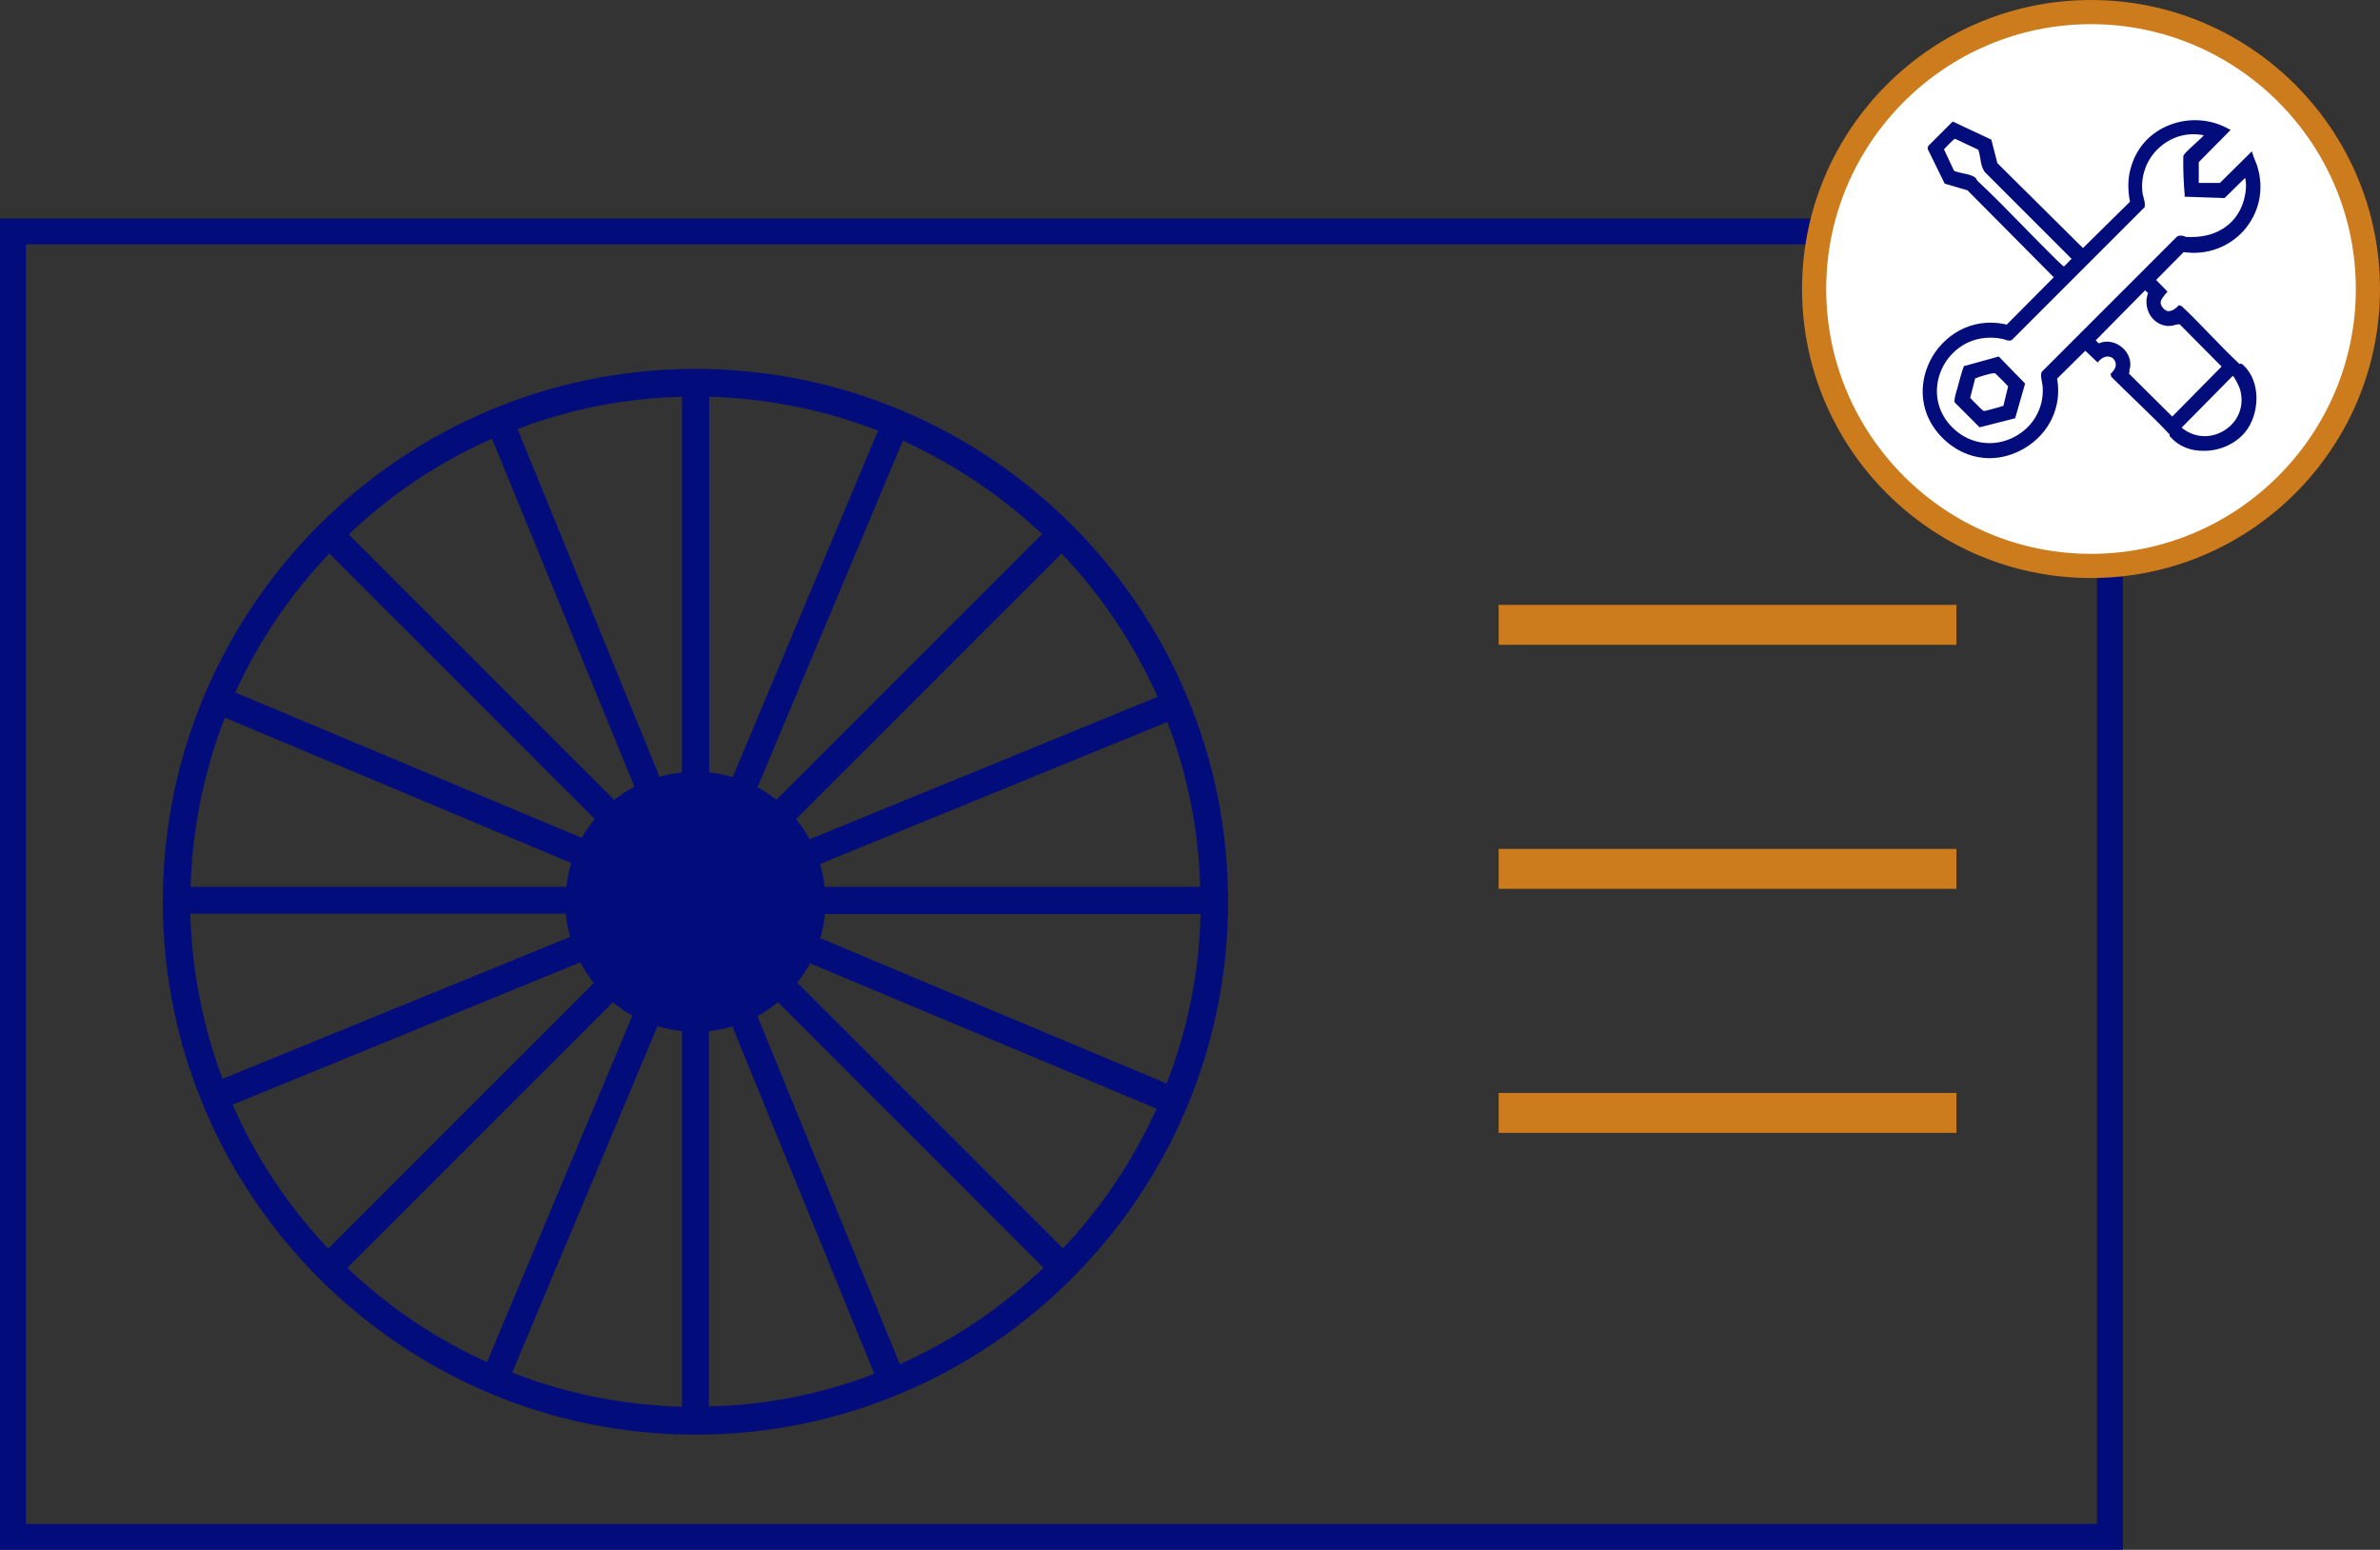
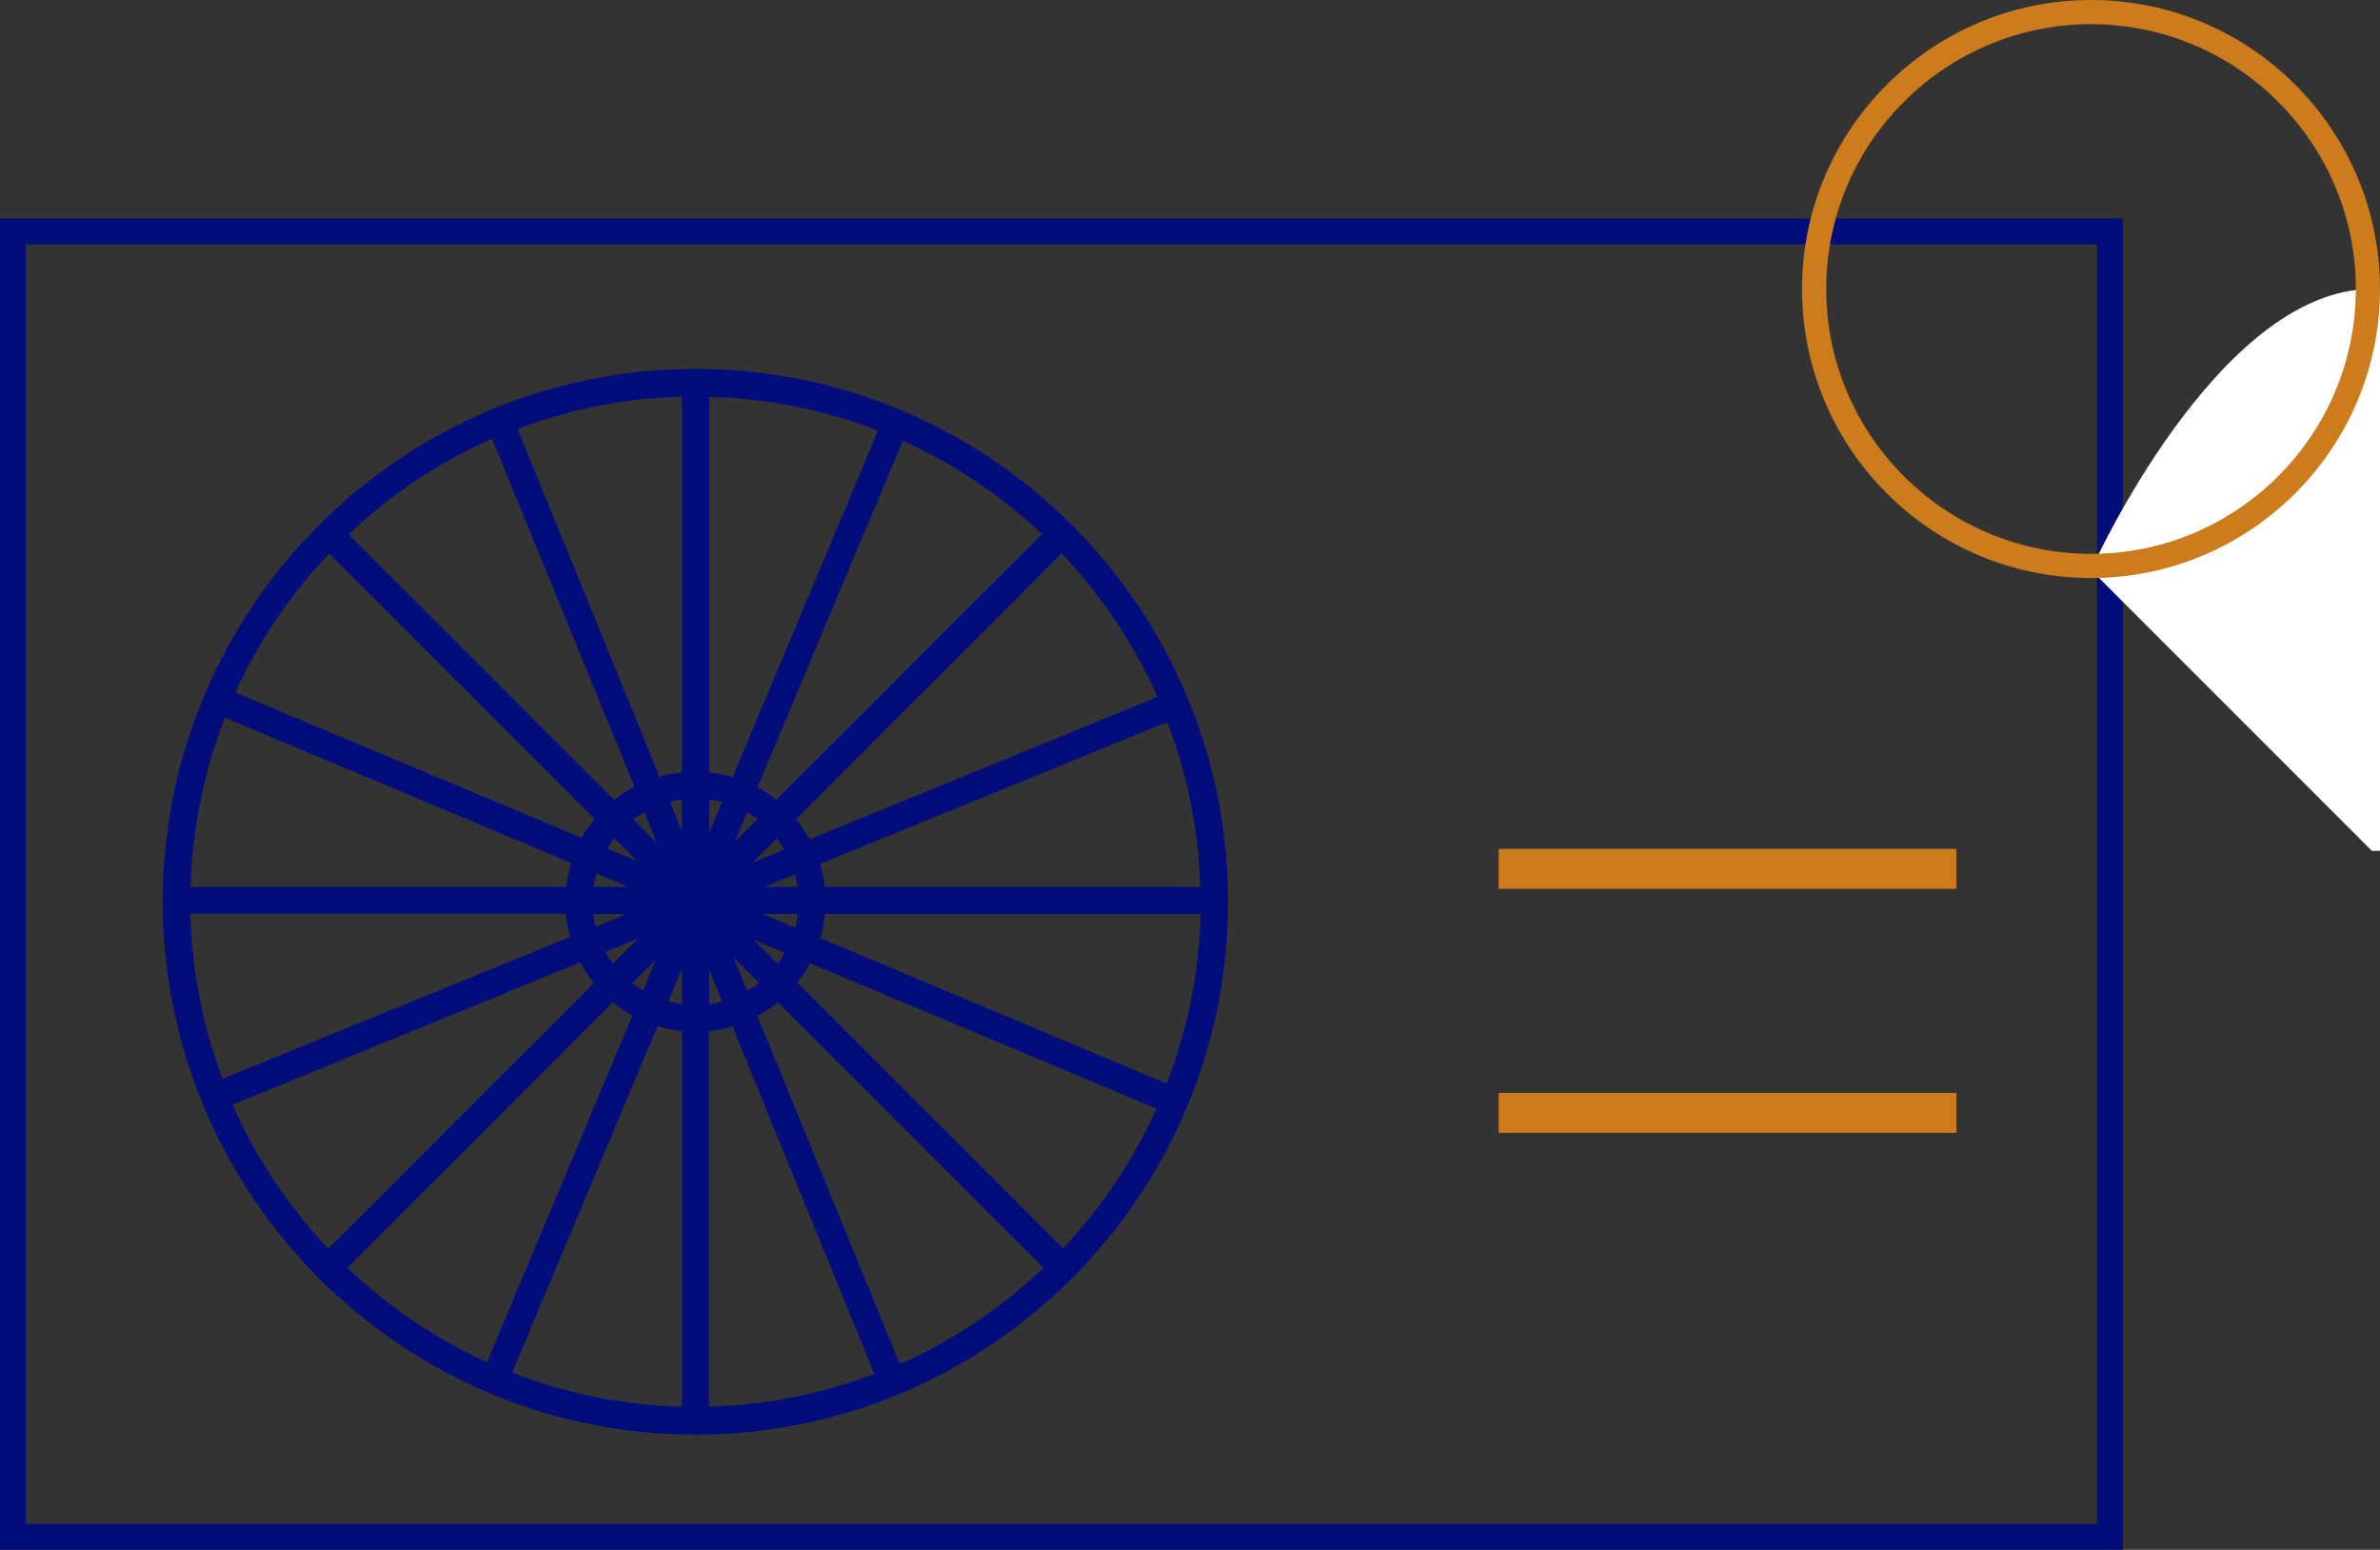
<svg xmlns="http://www.w3.org/2000/svg" id="Layer_1" data-name="Layer 1" viewBox="23.56 28.73 70.91 46.17">
  <rect x="23.56" y="28.73" width="70.91" height="46.17" fill="#333333" stroke="none" />
  <defs>
    <style>
      .cls-1 {
        fill: #cc7b1d;
      }

      .cls-2 {
        fill: #030c7b;
      }

      .cls-3 {
        fill: #fff;
      }
    </style>
  </defs>
  <g>
    <g>
      <g>
        <path class="cls-2" d="M44.28,39.72c-8.75,0-15.87,7.12-15.87,15.87s7.12,15.88,15.87,15.88,15.87-7.12,15.87-15.88-7.12-15.87-15.87-15.87ZM43.52,52.61c.12-.03.24-.05.36-.07v.95l-.36-.88ZM43.14,53.85l-.71-.71c.11-.08.22-.15.33-.21l.38.93ZM43.11,57.3l-.39.94c-.11-.07-.22-.14-.32-.22l.72-.72ZM43.88,57.57v1.07c-.14-.02-.28-.05-.41-.08l.41-.99ZM45.99,54.42l.71-.71c.08.11.16.21.23.33l-.94.38ZM45.45,53.81l.37-.88c.11.06.21.13.31.2l-.68.68ZM44.69,53.55v-1c.13.02.26.04.39.07l-.39.92ZM42.54,54.38l-.89-.37c.06-.11.14-.21.21-.31l.68.68ZM42.27,55.15h-1.03c.02-.14.05-.27.09-.4l.94.4ZM42.22,55.96l-.92.38c-.03-.12-.05-.25-.06-.38h.99ZM42.57,56.69l-.75.75c-.08-.11-.16-.23-.22-.35l.97-.4ZM44.69,57.62l.39.95c-.13.03-.25.06-.39.07v-1.02ZM45.42,57.26l.75.75c-.11.09-.23.17-.35.24l-.4-.99ZM46.02,56.73l.92.39c-.06.11-.13.22-.21.32l-.71-.71ZM46.29,55.96h1.04c-.02.14-.04.27-.07.41l-.97-.41ZM46.34,55.15l.9-.37c.03.12.06.24.08.37h-.98ZM43.88,51.74c-.23.02-.45.07-.67.13l-4.23-10.36c1.53-.58,3.18-.92,4.9-.96v11.19ZM42.46,52.17c-.21.11-.41.24-.6.39l-7.91-7.91c1.24-1.18,2.68-2.15,4.27-2.85l4.24,10.36ZM41.82,58.59c.18.15.37.28.58.4l-4.33,10.32c-1.54-.7-2.95-1.65-4.16-2.81l7.91-7.91ZM43.15,59.3c.23.07.48.12.73.15v11.19c-1.78-.05-3.48-.4-5.06-1.02l4.33-10.32ZM48.13,55.15c-.03-.23-.07-.46-.14-.68l10.35-4.23c.59,1.53.93,3.18.98,4.91h-11.19ZM47.68,53.73c-.12-.21-.25-.41-.4-.6l7.91-7.91c1.18,1.24,2.15,2.68,2.86,4.27l-10.36,4.24ZM46.7,52.56c-.18-.14-.37-.27-.57-.38l4.33-10.32c1.54.7,2.93,1.64,4.15,2.78l-7.91,7.91ZM45.39,51.88c-.23-.07-.46-.11-.7-.14v-11.19c1.77.05,3.46.4,5.03,1.01l-4.33,10.32ZM41.28,53.13c-.15.18-.27.36-.39.56l-10.32-4.33c.7-1.54,1.65-2.93,2.8-4.14l7.91,7.91ZM40.58,54.44c-.07.23-.12.47-.15.71h-11.19c.05-1.77.41-3.47,1.02-5.04l10.32,4.33ZM40.42,55.96c.02.24.06.46.13.68l-10.36,4.23c-.58-1.54-.91-3.19-.96-4.92h11.19ZM40.85,57.4c.12.22.25.42.4.62l-7.91,7.91c-1.18-1.25-2.15-2.7-2.85-4.29l10.36-4.24ZM44.69,59.45c.24-.03.47-.07.69-.14l4.23,10.35c-1.54.59-3.19.93-4.93.97v-11.19ZM46.13,59c.22-.12.42-.26.61-.41l7.91,7.91c-1.25,1.19-2.69,2.16-4.28,2.87l-4.24-10.36ZM47.31,58.01c.15-.18.27-.38.39-.58l10.32,4.33c-.7,1.54-1.64,2.95-2.79,4.16l-7.91-7.91ZM48,56.68c.07-.23.11-.47.14-.72h11.19c-.04,1.78-.4,3.47-1.01,5.05l-10.32-4.33Z" />
        <path class="cls-2" d="M23.56,35.24v39.66h63.25v-39.66H23.56ZM24.33,74.13v-38.12h61.71v38.12H24.33Z" />
      </g>
-       <circle class="cls-2" cx="44.28" cy="55.59" r="3.1" />
    </g>
    <g>
-       <rect class="cls-1" x="68.21" y="46.75" width="13.64" height="1.19" />
      <rect class="cls-1" x="68.21" y="54.02" width="13.64" height="1.19" />
      <rect class="cls-1" x="68.21" y="61.29" width="13.64" height="1.19" />
    </g>
  </g>
  <g>
-     <path class="cls-3" d="M85.86,45.71c-4.61,0-8.37-3.75-8.37-8.37s3.75-8.37,8.37-8.37,8.37,3.75,8.37,8.37-3.75,8.37-8.37,8.37Z" />
+     <path class="cls-3" d="M85.86,45.71s3.75-8.37,8.37-8.37,8.37,3.75,8.37,8.37-3.75,8.37-8.37,8.37Z" />
    <g>
      <g>
-         <path class="cls-2" d="M90.3,39.57s-.02,0-.02,0c-.31-.29-.61-.6-.9-.9-.26-.27-.54-.56-.82-.82l-.08-.03-.02.02c-.09.1-.2.16-.29.16,0,0,0,0,0,0-.06,0-.12-.04-.17-.1-.12-.15-.06-.24.06-.39.02-.02.03-.04.05-.06l.03-.03-.34-.35.82-.83c.68.1,1.34-.14,1.79-.64.45-.51.61-1.19.42-1.86-.02-.09-.06-.17-.09-.25-.02-.06-.05-.11-.06-.17l-.03-.08-.95.94h-.63s0-.62,0-.62l.95-.96-.06-.03c-.54-.3-1.18-.34-1.75-.12-.55.21-.95.63-1.13,1.17-.12.34-.14.7-.06,1.12l-1.4,1.38-2.55-2.53-.18-.7-1.15-.54-.73.73-.02.08.51,1.04.68.2,2.57,2.59-1.4,1.41c-1.08-.25-1.92.36-2.28,1.07-.43.86-.24,1.81.51,2.44.37.31.81.47,1.26.47.35,0,.7-.1,1.03-.29.75-.44,1.13-1.25.98-2.08l.84-.83.37.35.03-.04c.1-.11.22-.16.33-.13.09.02.15.09.17.17.03.1-.02.22-.13.32l-.02.02.02.06v.02c.28.28.56.55.84.82.3.29.61.59.9.9,0,0,0,0,0,.02,0,.02.01.05.04.07.24.27.59.41,1,.4.46,0,.92-.21,1.2-.54.44-.52.51-1.51-.05-2.02-.03-.03-.05-.03-.07-.04ZM90.09,39.93c.06.06.19.32.21.4.14.49-.05.97-.48,1.23-.41.25-.9.21-1.26-.09l1.52-1.54ZM87,39.76s.03-.09.03-.12c.02-.24-.1-.47-.31-.61-.19-.13-.43-.16-.63-.07l-.09-.09,1.47-1.49.09.08c-.08.21-.06.44.05.64.11.19.3.32.52.34.09,0,.16,0,.23-.03.05-.01.09-.02.14-.02l1.25,1.26-1.47,1.49-1.29-1.28s.02-.06.02-.09ZM84.4,40.13s.02.1.02.13c.04.63-.29,1.2-.85,1.49-.56.29-1.21.23-1.7-.16-.59-.47-.76-1.21-.45-1.88.21-.45.7-.92,1.44-.92.12,0,.24.01.37.04.02,0,.04.01.07.02.06.02.14.05.21,0l3.95-3.95v-.02s.02-.09-.03-.25c-.01-.04-.02-.08-.03-.11-.08-.51.1-1.03.48-1.38.37-.34.85-.48,1.34-.38-.04.05-.16.16-.27.26-.23.21-.33.31-.34.36h0c-.01.4.01.79.04,1.16v.05s1.19.04,1.19.04l.61-.6c.04.15.04.35-.02.6-.17.72-.77,1.16-1.56,1.16-.04,0-.09,0-.14,0-.03,0-.05,0-.08-.02-.07-.02-.15-.04-.23.01l-4.03,4.03h0c-.03.07-.02.16.01.31ZM81.82,32.87l.68.32c.03.07.04.16.06.25.02.15.05.3.14.42l2.58,2.58s-.19.2-.23.23h0c-.12-.1-.23-.21-.34-.32l-.06-.06c-.28-.28-.56-.56-.83-.84-.43-.44-.88-.9-1.34-1.33,0,0-.01-.02-.02-.03-.01-.02-.02-.04-.04-.06-.09-.08-.24-.11-.39-.14-.09-.02-.18-.04-.25-.07l-.3-.64s0,0,0,0c.02-.03.28-.29.31-.31,0,0,.01,0,.02,0Z" />
-         <path class="cls-2" d="M82.1,39.63h-.02s-.04.04-.2.66c0,.01,0,.03-.02.06-.06.21-.08.32-.06.37l.74.74,1.06-.27.29-1.01v-.03s-.78-.8-.78-.8l-1.01.28ZM82.42,40c.08-.04.46-.15.52-.15h.01s.03,0,.05,0c.04.03.35.34.39.39l-.14.58c-.09.03-.48.14-.54.15-.04,0-.04,0-.06,0-.04-.03-.35-.34-.39-.39l.15-.58Z" />
-       </g>
+         </g>
      <path class="cls-1" d="M85.86,45.95c-4.75,0-8.61-3.86-8.61-8.61s3.86-8.61,8.61-8.61,8.61,3.86,8.61,8.61-3.86,8.61-8.61,8.61ZM85.86,29.45c-4.35,0-7.89,3.54-7.89,7.89s3.54,7.89,7.89,7.89,7.89-3.54,7.89-7.89-3.54-7.89-7.89-7.89Z" />
    </g>
  </g>
</svg>